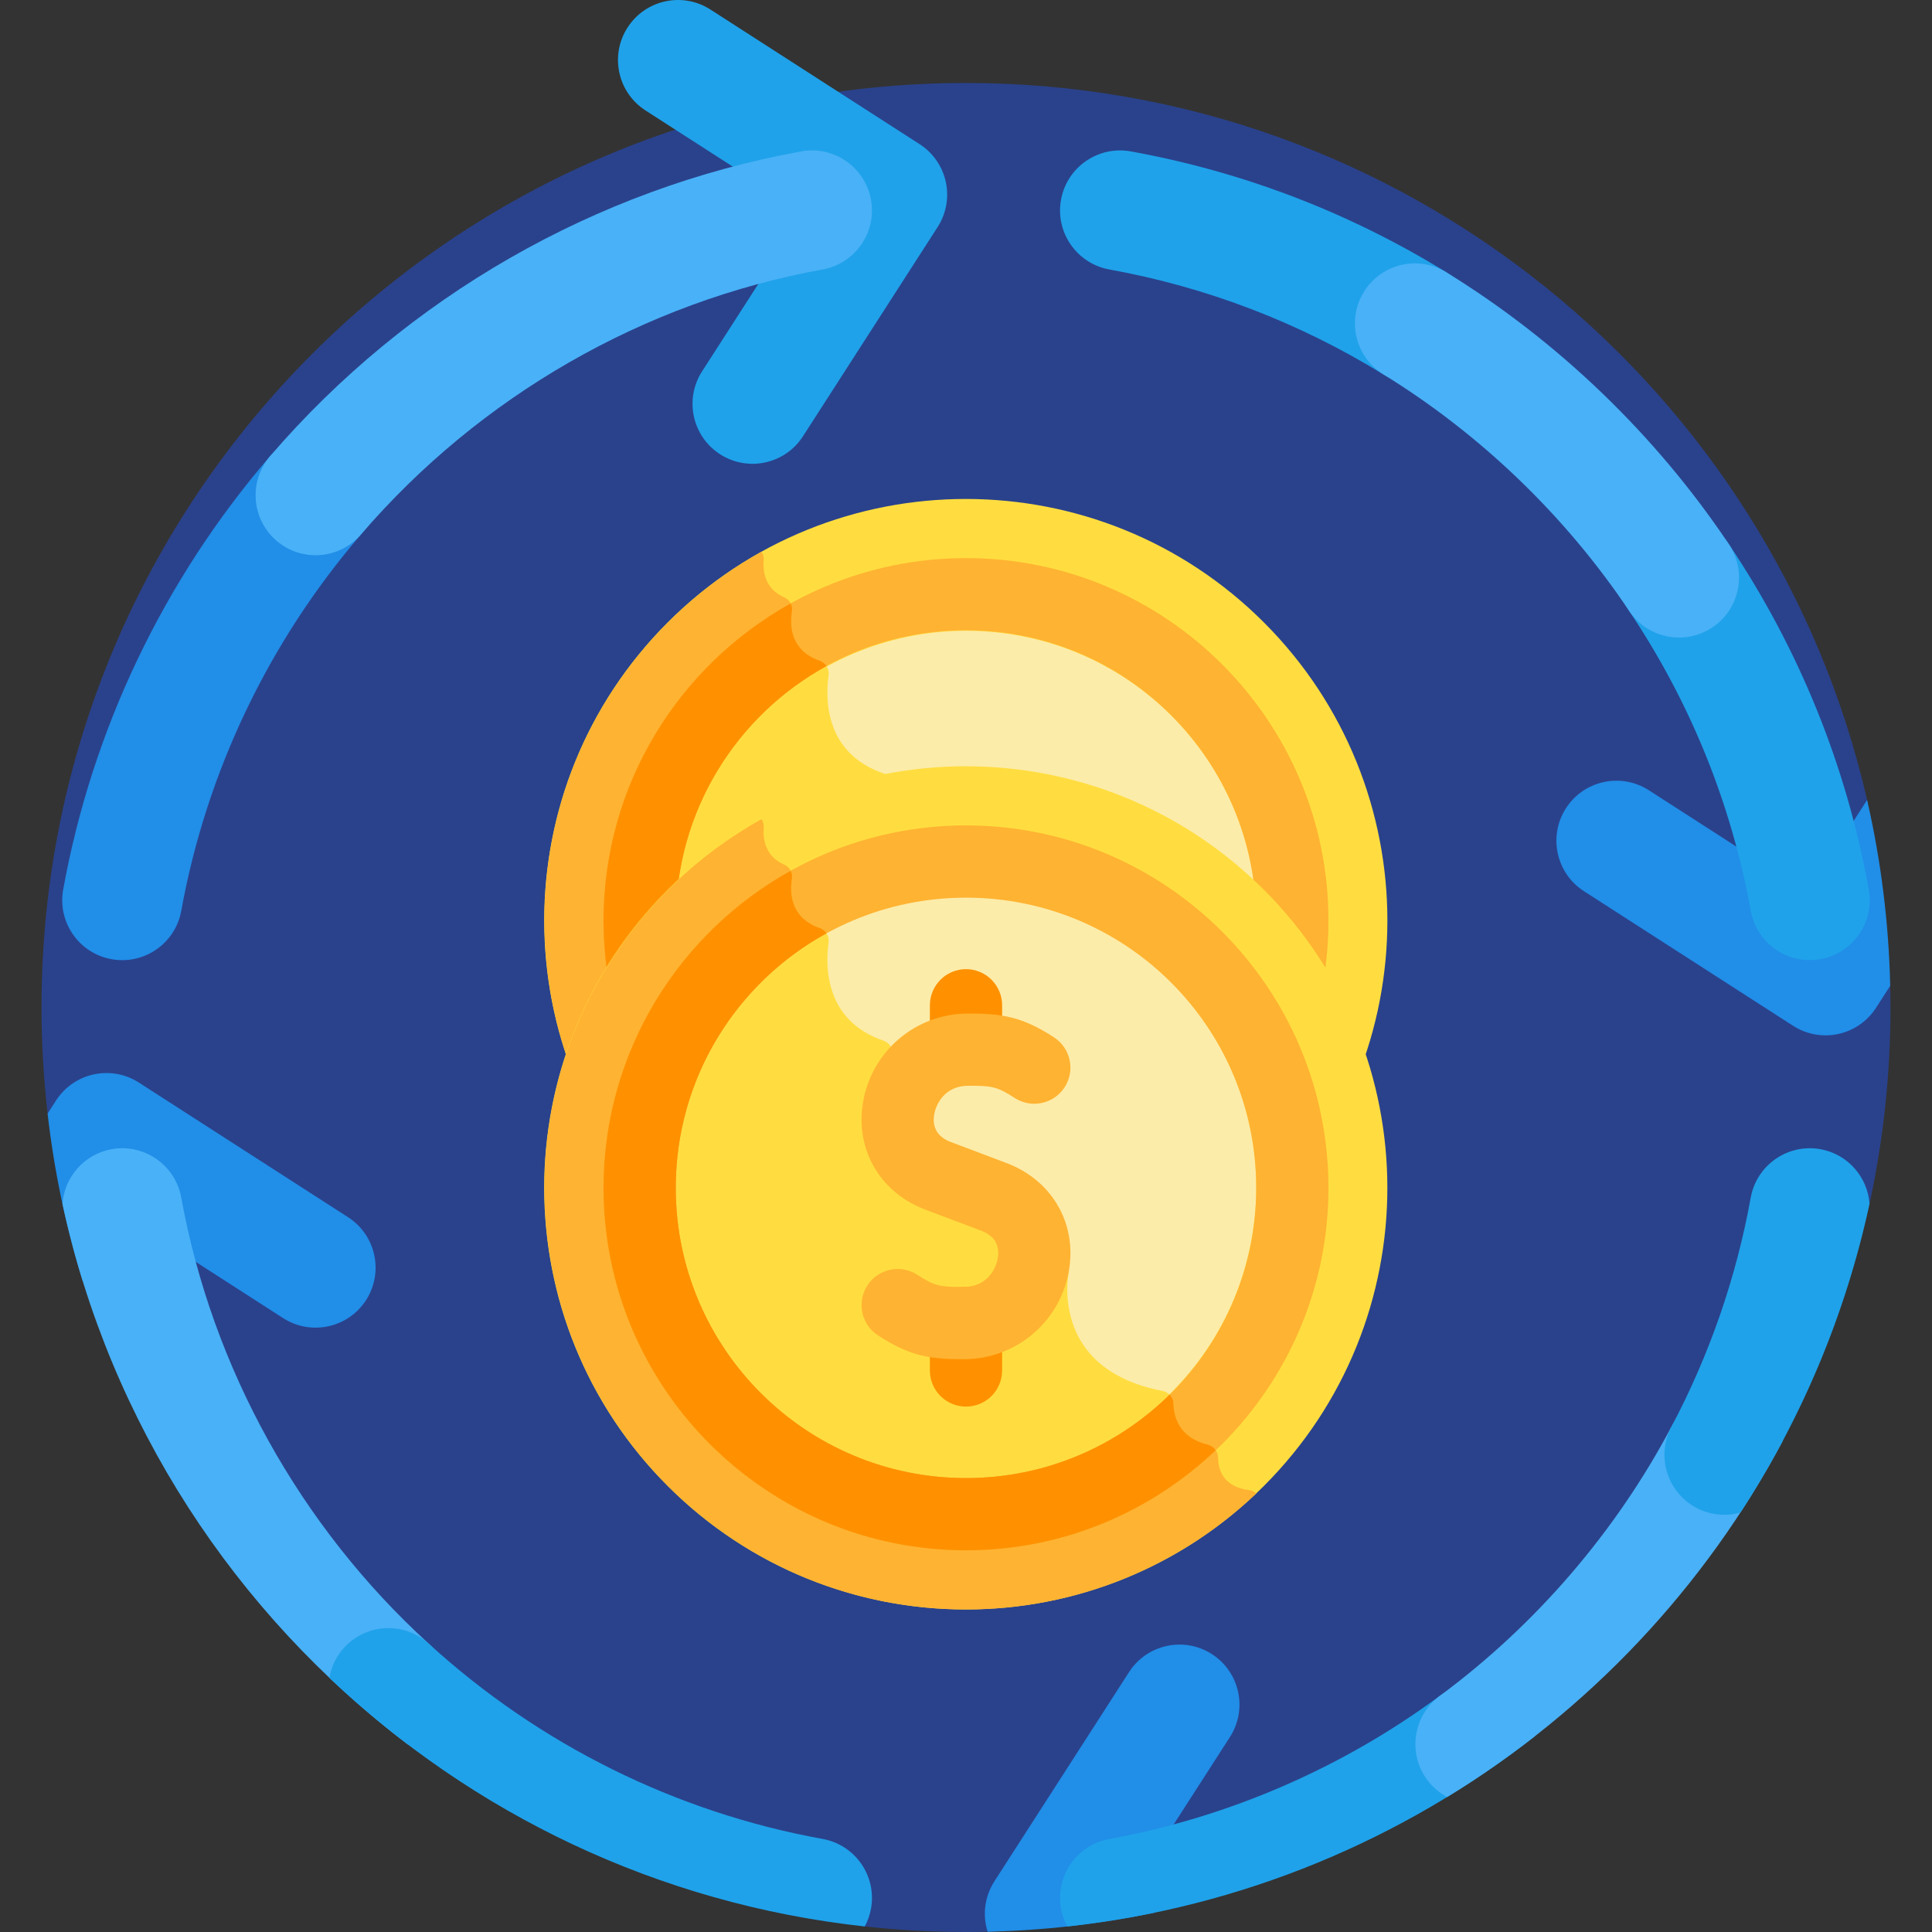
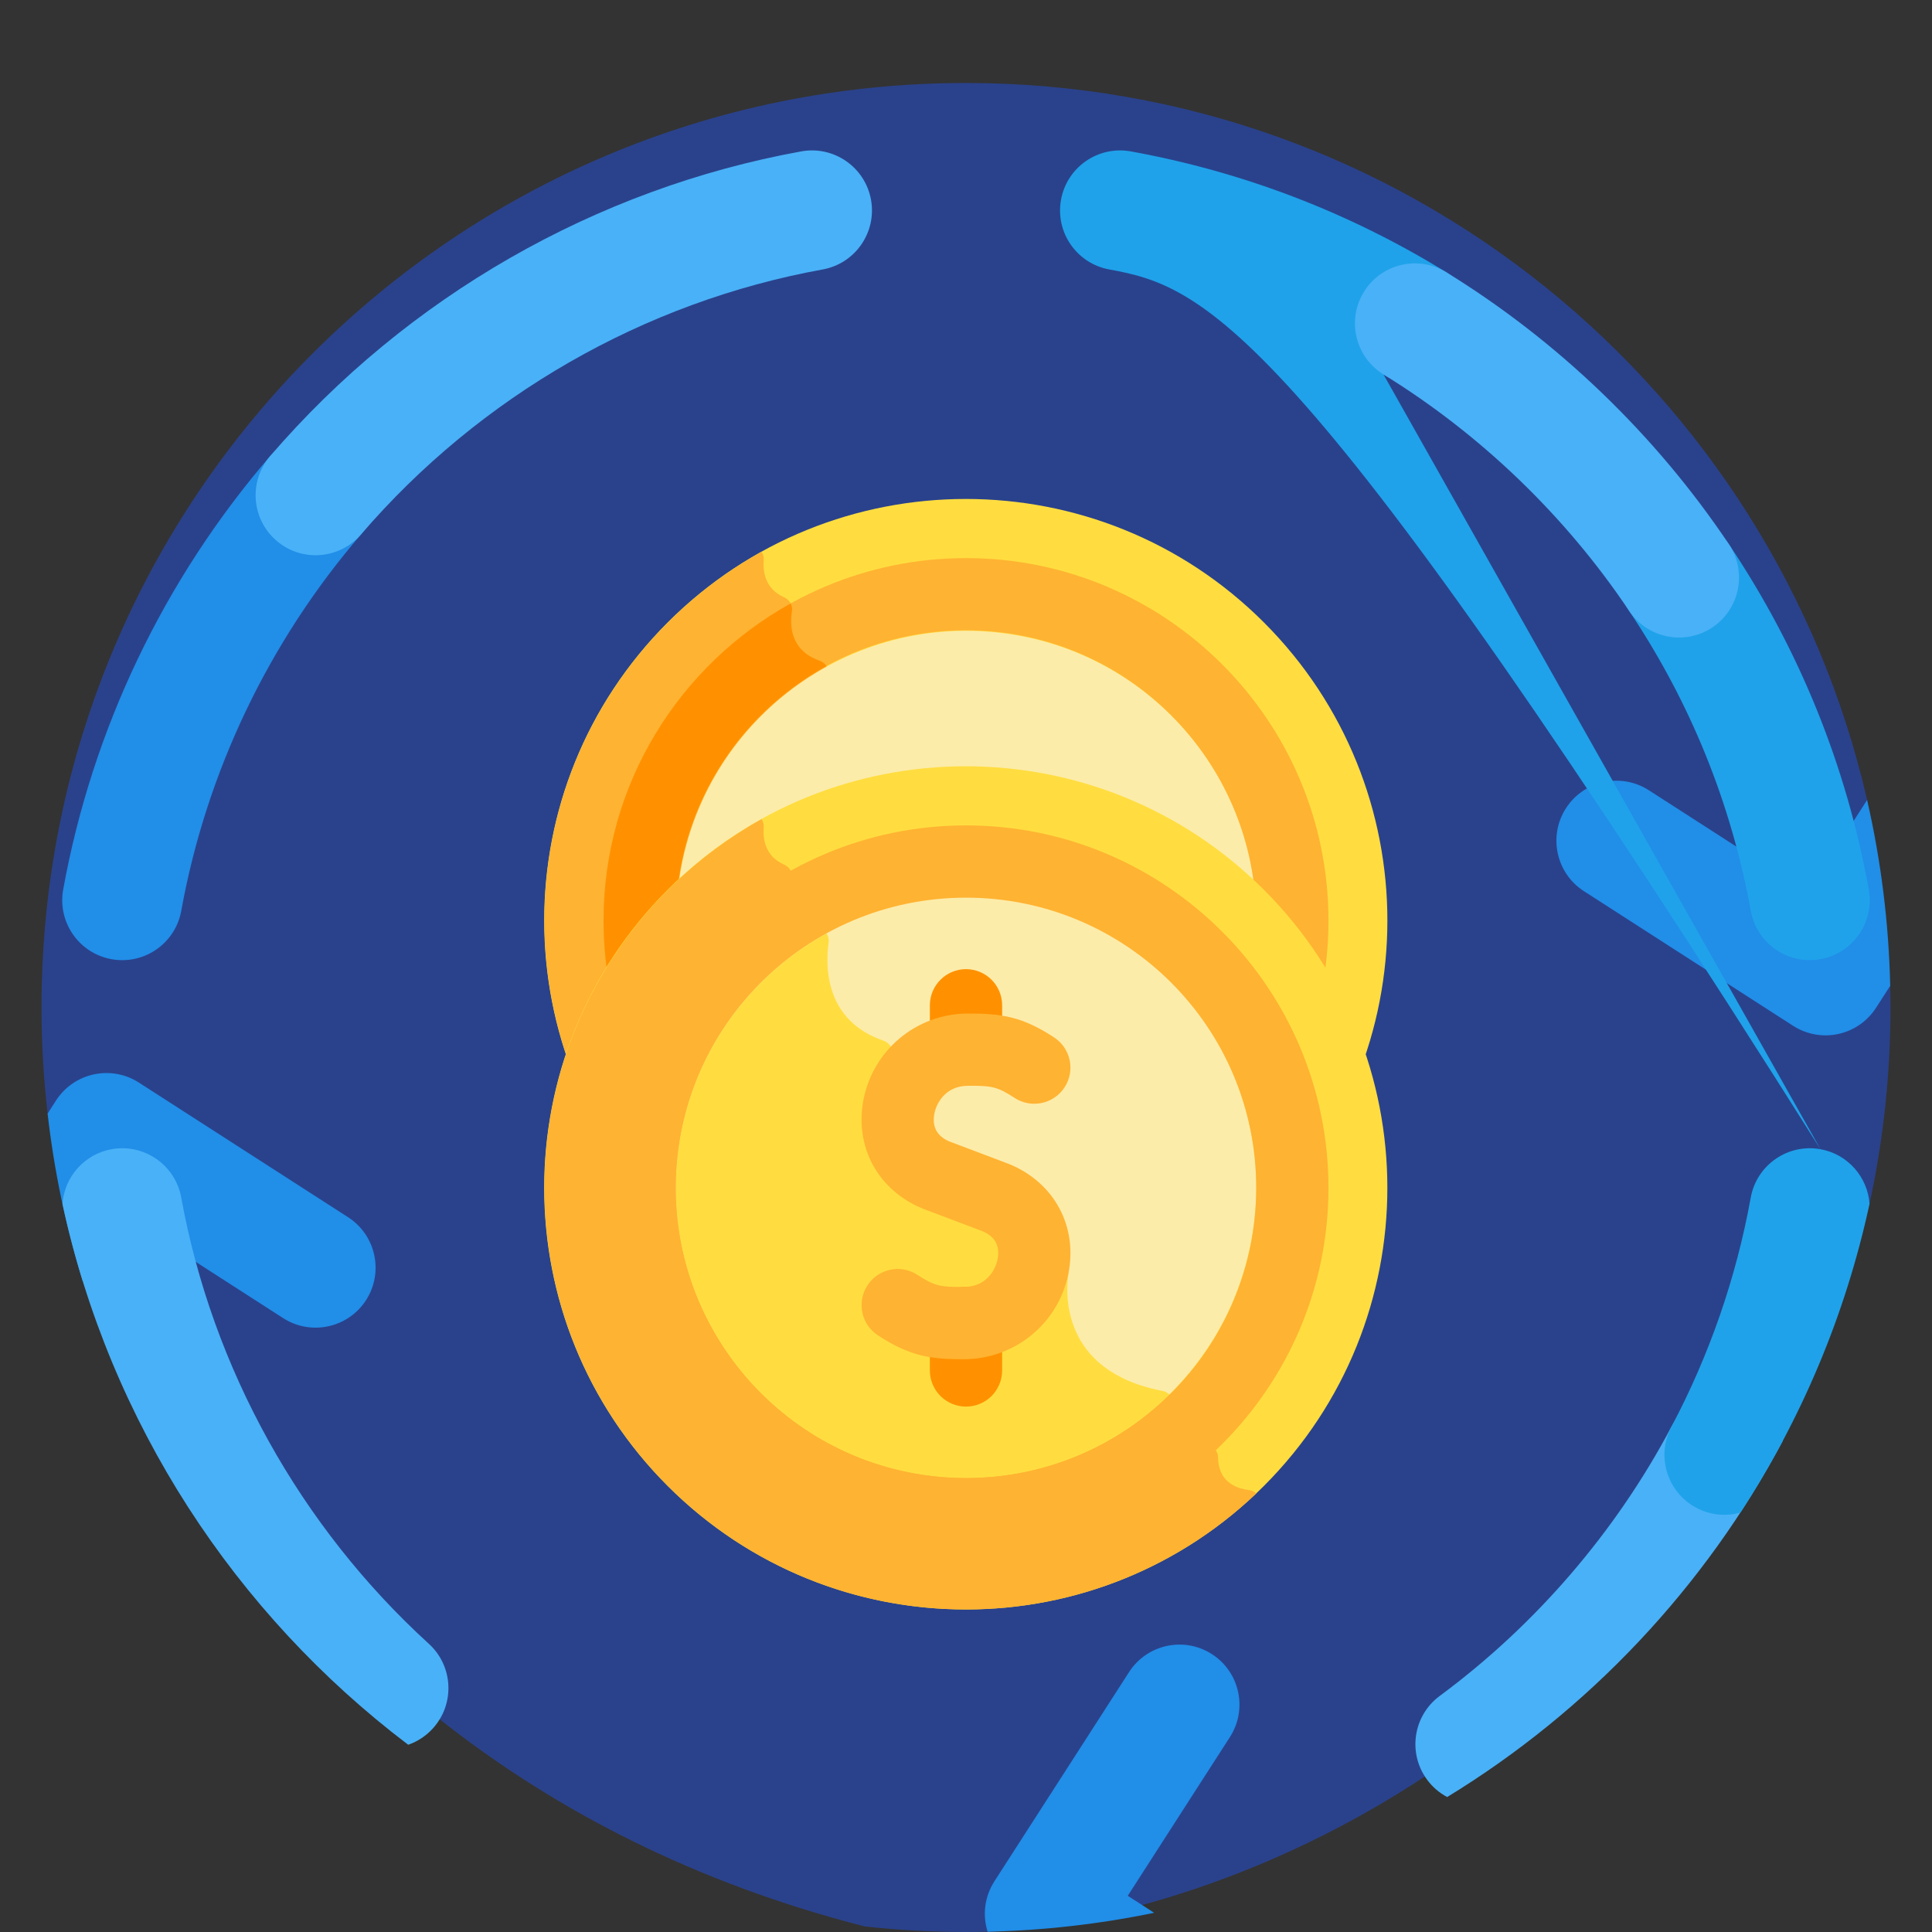
<svg xmlns="http://www.w3.org/2000/svg" width="70" height="70" viewBox="0 0 70 70" fill="none">
  <rect x="0" y="0" width="70" height="70" fill="#333333" stroke="none" />
  <g clip-path="url(#clip0_409_887)">
    <path d="M1.725 40.347C1.725 40.347 6.434 63.419 31.332 69.799C32.55 69.932 33.775 69.999 35 70C35.262 70 35.523 69.996 35.783 69.99C36.044 69.984 57.455 69.391 67.737 43.615C68.242 41.278 68.497 38.894 68.496 36.503C68.496 36.24 68.492 35.978 68.486 35.716L67.649 28.985C64.236 14.105 50.914 3.007 35 3.007C16.5 3.007 1.504 18.004 1.504 36.503C1.504 37.803 1.58 39.086 1.725 40.347Z" fill="#2A428C" />
    <path d="M45.794 44.155C51.759 38.189 51.759 28.518 45.794 22.552C39.829 16.587 30.157 16.587 24.192 22.552C18.226 28.518 18.226 38.189 24.192 44.155C30.157 50.12 39.829 50.12 45.794 44.155Z" fill="#FFDD40" />
    <path d="M19.725 33.353C19.725 41.789 26.564 48.628 35 48.628C39.078 48.628 42.78 47.027 45.52 44.422C45.448 44.36 45.359 44.32 45.265 44.307C44.312 44.183 44.138 43.559 44.134 43.134C44.134 43.024 44.097 42.918 44.029 42.831C43.961 42.745 43.866 42.684 43.759 42.658C42.711 42.398 42.524 41.639 42.515 41.169C42.51 40.94 42.341 40.751 42.117 40.708C38.38 39.991 38.617 37.078 38.711 36.459C38.725 36.372 38.714 36.282 38.681 36.201C38.497 35.757 37.724 34.371 35 33.353C32.337 32.358 32.271 29.542 32.342 28.513C32.357 28.29 32.217 28.092 32.006 28.019C29.885 27.288 29.901 25.333 30.022 24.466C30.055 24.231 29.914 24.014 29.691 23.935C28.639 23.567 28.61 22.668 28.693 22.148C28.728 21.932 28.61 21.729 28.41 21.641C27.716 21.337 27.638 20.706 27.67 20.296C27.678 20.189 27.651 20.083 27.594 19.993C22.902 22.6 19.725 27.605 19.725 33.353Z" fill="#FFB332" />
    <path d="M45.456 34.613C46.141 28.846 42.022 23.616 36.256 22.93C30.489 22.244 25.259 26.363 24.573 32.13C23.887 37.897 28.006 43.127 33.773 43.813C39.539 44.498 44.77 40.379 45.456 34.613Z" fill="#FCECA9" />
-     <path d="M42.375 40.846C42.304 40.775 42.215 40.727 42.117 40.708C38.38 39.991 38.617 37.078 38.711 36.459C38.725 36.372 38.715 36.282 38.681 36.201C38.497 35.757 37.724 34.371 35 33.353C32.337 32.358 32.271 29.543 32.342 28.513C32.357 28.29 32.217 28.092 32.006 28.019C29.886 27.288 29.901 25.333 30.022 24.466C30.039 24.349 30.011 24.23 29.945 24.132C26.691 25.919 24.485 29.378 24.485 33.353C24.485 39.16 29.193 43.868 35 43.868C37.874 43.868 40.477 42.714 42.375 40.846Z" fill="#FFDD40" />
    <path d="M35 20.221C27.759 20.221 21.867 26.112 21.867 33.353C21.867 40.594 27.759 46.486 35 46.486C42.241 46.486 48.133 40.595 48.133 33.353C48.133 26.112 42.241 20.221 35 20.221ZM35 43.868C29.193 43.868 24.485 39.16 24.485 33.353C24.485 27.546 29.193 22.838 35 22.838C40.807 22.838 45.515 27.546 45.515 33.353C45.515 39.16 40.807 43.868 35 43.868Z" fill="#FFB332" />
    <path d="M35 46.486C38.504 46.486 41.69 45.103 44.047 42.859C43.979 42.758 43.877 42.687 43.759 42.658C42.711 42.398 42.524 41.639 42.515 41.169C42.512 41.047 42.462 40.931 42.375 40.846C40.477 42.714 37.873 43.868 35 43.868C29.193 43.868 24.485 39.16 24.485 33.353C24.485 29.378 26.691 25.92 29.945 24.132C29.884 24.041 29.794 23.972 29.691 23.936C28.639 23.567 28.61 22.668 28.693 22.148C28.709 22.051 28.692 21.952 28.647 21.864C24.608 24.107 21.867 28.415 21.867 33.353C21.868 40.594 27.759 46.486 35 46.486Z" fill="#FF9100" />
    <path d="M45.793 53.839C51.758 47.874 51.758 38.202 45.793 32.237C39.828 26.272 30.156 26.272 24.191 32.237C18.225 38.202 18.225 47.874 24.191 53.839C30.156 59.805 39.828 59.805 45.793 53.839Z" fill="#FFDD40" />
    <path d="M19.725 43.039C19.725 51.475 26.564 58.314 35 58.314C39.078 58.314 42.78 56.712 45.52 54.108C45.448 54.045 45.359 54.005 45.265 53.992C44.312 53.869 44.138 53.245 44.134 52.82C44.134 52.71 44.097 52.603 44.029 52.517C43.961 52.431 43.866 52.369 43.759 52.343C42.711 52.084 42.524 51.324 42.515 50.854C42.51 50.626 42.341 50.437 42.117 50.394C38.38 49.677 38.617 46.763 38.711 46.144C38.725 46.057 38.714 45.968 38.681 45.886C38.497 45.443 37.724 44.056 35 43.038C32.337 42.044 32.271 39.228 32.342 38.198C32.357 37.975 32.217 37.777 32.006 37.704C29.885 36.974 29.901 35.018 30.022 34.151C30.055 33.917 29.914 33.699 29.691 33.621C28.639 33.252 28.61 32.353 28.693 31.834C28.728 31.618 28.61 31.414 28.41 31.326C27.716 31.023 27.638 30.391 27.67 29.981C27.678 29.875 27.651 29.769 27.594 29.679C22.902 32.286 19.725 37.29 19.725 43.039Z" fill="#FFB332" />
    <path d="M45.325 45.013C46.428 39.312 42.7 33.795 36.998 32.692C31.297 31.589 25.781 35.317 24.678 41.018C23.575 46.72 27.302 52.236 33.004 53.339C38.705 54.442 44.222 50.715 45.325 45.013Z" fill="#FCECA9" />
    <path d="M42.375 50.532C42.304 50.461 42.215 50.413 42.117 50.394C38.38 49.677 38.617 46.763 38.711 46.144C38.725 46.057 38.715 45.968 38.681 45.886C38.497 45.443 37.724 44.056 35 43.038C32.337 42.044 32.271 39.228 32.342 38.198C32.357 37.975 32.217 37.777 32.006 37.704C29.886 36.974 29.901 35.018 30.022 34.151C30.039 34.034 30.011 33.915 29.945 33.817C26.691 35.605 24.485 39.064 24.485 43.038C24.485 48.846 29.193 53.553 35 53.553C37.874 53.554 40.477 52.4 42.375 50.532Z" fill="#FFDD40" />
    <path d="M35 29.906C27.759 29.906 21.867 35.797 21.867 43.039C21.867 50.28 27.759 56.171 35 56.171C42.241 56.171 48.133 50.28 48.133 43.039C48.133 35.797 42.241 29.906 35 29.906ZM35 53.554C29.193 53.554 24.485 48.846 24.485 43.039C24.485 37.231 29.193 32.524 35 32.524C40.807 32.524 45.515 37.231 45.515 43.039C45.515 48.846 40.807 53.554 35 53.554Z" fill="#FFB332" />
-     <path d="M35 56.171C38.504 56.171 41.69 54.789 44.047 52.544C43.979 52.444 43.877 52.373 43.759 52.343C42.711 52.084 42.524 51.325 42.515 50.854C42.512 50.733 42.462 50.617 42.375 50.532C40.477 52.4 37.873 53.554 35 53.554C29.193 53.554 24.485 48.846 24.485 43.039C24.485 39.064 26.691 35.605 29.945 33.818C29.884 33.726 29.794 33.657 29.691 33.621C28.639 33.252 28.61 32.354 28.693 31.834C28.709 31.737 28.692 31.637 28.647 31.55C24.608 33.792 21.867 38.1 21.867 43.039C21.868 50.28 27.759 56.171 35 56.171Z" fill="#FF9100" />
    <path d="M35 50.964C34.653 50.964 34.32 50.826 34.075 50.581C33.829 50.335 33.691 50.002 33.691 49.655V47.938C33.691 47.591 33.829 47.258 34.075 47.012C34.32 46.767 34.653 46.629 35 46.629C35.347 46.629 35.68 46.767 35.926 47.012C36.171 47.258 36.309 47.591 36.309 47.938V49.655C36.309 50.002 36.171 50.335 35.926 50.581C35.68 50.826 35.347 50.964 35 50.964ZM35 39.341C34.653 39.341 34.32 39.203 34.075 38.958C33.829 38.712 33.691 38.38 33.691 38.032V36.423C33.691 36.076 33.829 35.743 34.075 35.498C34.32 35.252 34.653 35.114 35 35.114C35.347 35.114 35.68 35.252 35.926 35.498C36.171 35.743 36.309 36.076 36.309 36.423V38.032C36.309 38.38 36.171 38.712 35.926 38.958C35.68 39.203 35.347 39.341 35 39.341Z" fill="#FF9100" />
    <path d="M34.841 49.246C33.659 49.246 32.92 49.109 31.809 48.382C31.204 47.986 31.034 47.175 31.43 46.57C31.524 46.426 31.645 46.302 31.787 46.205C31.929 46.108 32.089 46.041 32.257 46.005C32.425 45.97 32.599 45.968 32.768 46C32.937 46.032 33.098 46.097 33.242 46.191C33.87 46.602 34.075 46.633 34.933 46.628C35.758 46.623 36.086 45.976 36.15 45.594C36.234 45.098 36.018 44.756 35.51 44.576C35.501 44.573 35.492 44.57 35.483 44.566L33.603 43.856C31.914 43.252 30.976 41.68 31.268 39.941C31.418 39.045 31.88 38.23 32.571 37.642C33.263 37.053 34.141 36.727 35.049 36.723C36.297 36.716 37.046 36.837 38.191 37.587C38.796 37.983 38.966 38.794 38.57 39.399C38.174 40.004 37.363 40.173 36.758 39.778C36.13 39.367 35.925 39.335 35.066 39.34C34.242 39.346 33.914 39.993 33.849 40.374C33.766 40.871 33.982 41.213 34.49 41.393L34.517 41.402L36.397 42.113C38.086 42.717 39.024 44.289 38.731 46.028C38.582 46.924 38.12 47.739 37.428 48.327C36.737 48.916 35.859 49.241 34.95 49.246C34.914 49.246 34.877 49.246 34.841 49.246Z" fill="#FFB332" />
-     <path d="M26.089 16.458C25.08 15.809 24.788 14.464 25.438 13.454L29.139 7.703L23.388 4.002C22.379 3.352 22.087 2.007 22.737 0.998C23.386 -0.012 24.732 -0.304 25.741 0.346L33.32 5.224C33.56 5.378 33.767 5.579 33.93 5.813C34.093 6.048 34.207 6.312 34.268 6.591C34.328 6.87 34.333 7.158 34.282 7.439C34.232 7.72 34.126 7.988 33.971 8.228L29.093 15.807C28.444 16.816 27.099 17.108 26.089 16.458Z" fill="#1FA2EA" />
    <path d="M4.04 34.753C2.859 34.539 2.075 33.408 2.29 32.227C3.34 26.436 5.932 21.006 9.787 16.526C10.57 15.616 11.942 15.513 12.852 16.295C13.762 17.078 13.865 18.45 13.082 19.36C9.732 23.255 7.479 27.972 6.567 33.002C6.351 34.19 5.214 34.967 4.04 34.753ZM12.611 44.102L5.032 39.224C4.023 38.575 2.678 38.867 2.028 39.876L1.725 40.348C1.958 42.403 2.383 44.432 2.993 46.409L4.507 44.056L10.259 47.758C11.268 48.407 12.613 48.115 13.263 47.106C13.912 46.097 13.62 44.752 12.611 44.102Z" fill="#218EE8" />
    <path d="M10.017 19.591C9.107 18.808 9.004 17.436 9.787 16.526C14.749 10.757 21.583 6.836 29.031 5.485C30.211 5.271 31.343 6.055 31.558 7.236C31.772 8.417 30.988 9.549 29.807 9.763C23.337 10.936 17.397 14.345 13.082 19.361C12.302 20.268 10.93 20.377 10.017 19.591ZM6.567 43.389C6.353 42.208 5.221 41.424 4.04 41.638C3.045 41.819 2.334 42.651 2.263 43.616C3.983 51.568 8.525 58.469 14.79 63.216C15.131 63.097 15.437 62.895 15.68 62.628C16.489 61.741 16.425 60.366 15.538 59.558C10.873 55.305 7.687 49.563 6.567 43.389Z" fill="#49B1F7" />
    <path d="M67.649 28.985L65.493 32.335L59.742 28.633C58.732 27.983 57.387 28.275 56.737 29.285C56.088 30.294 56.38 31.639 57.389 32.289L64.968 37.167C65.208 37.321 65.476 37.427 65.757 37.478C66.038 37.529 66.326 37.524 66.605 37.463C66.884 37.403 67.148 37.288 67.383 37.125C67.617 36.962 67.817 36.755 67.972 36.515L68.486 35.716C68.435 33.45 68.155 31.194 67.649 28.985ZM43.911 59.933C42.902 59.283 41.556 59.575 40.907 60.584L36.029 68.163C35.666 68.727 35.597 69.396 35.783 69.99C37.811 69.944 39.831 69.715 41.818 69.304L40.861 68.688L44.562 62.937C45.212 61.928 44.92 60.582 43.911 59.933Z" fill="#218EE8" />
-     <path d="M29.807 66.629C24.488 65.664 19.554 63.219 15.538 59.557C14.651 58.749 13.276 58.812 12.467 59.699C12.188 60.005 12.003 60.384 11.934 60.791C17.107 65.706 23.849 68.984 31.331 69.799C31.44 69.597 31.517 69.38 31.558 69.155C31.772 67.974 30.988 66.843 29.807 66.629ZM55.204 61.901C54.491 60.936 53.13 60.733 52.164 61.446C48.636 64.056 44.496 65.848 40.193 66.629C39.012 66.843 38.228 67.974 38.443 69.155C38.484 69.387 38.563 69.602 38.669 69.799C45.018 69.107 50.834 66.642 55.611 62.908C55.563 62.544 55.423 62.197 55.204 61.901Z" fill="#1FA2EA" />
    <path d="M64.593 52.206C64.452 51.62 64.072 51.093 63.497 50.789C62.436 50.228 61.121 50.632 60.559 51.693C58.542 55.504 55.639 58.877 52.165 61.446C51.199 62.16 50.995 63.521 51.709 64.486C51.901 64.746 52.149 64.959 52.434 65.11C57.554 61.983 61.767 57.52 64.593 52.206Z" fill="#49B1F7" />
-     <path d="M65.96 41.638C64.78 41.424 63.647 42.208 63.433 43.389C62.908 46.289 61.938 49.09 60.559 51.694C59.998 52.755 60.403 54.07 61.464 54.632C61.974 54.902 62.542 54.946 63.058 54.804C65.253 51.444 66.861 47.667 67.737 43.616C67.666 42.651 66.955 41.819 65.96 41.638ZM50.127 13.568C47.065 11.683 43.723 10.403 40.193 9.763C39.012 9.549 38.228 8.417 38.443 7.236C38.657 6.055 39.788 5.272 40.969 5.485C45.034 6.223 48.881 7.696 52.405 9.866C53.428 10.495 53.746 11.834 53.117 12.856C52.487 13.88 51.148 14.196 50.127 13.568ZM63.433 33.003C62.725 29.098 61.243 25.442 59.028 22.135C58.36 21.138 58.627 19.788 59.624 19.12C60.622 18.452 61.972 18.718 62.64 19.716C65.189 23.522 66.895 27.731 67.71 32.227C67.925 33.408 67.141 34.539 65.96 34.753C64.779 34.967 63.648 34.184 63.433 33.003Z" fill="#1FA2EA" />
+     <path d="M65.96 41.638C64.78 41.424 63.647 42.208 63.433 43.389C62.908 46.289 61.938 49.09 60.559 51.694C59.998 52.755 60.403 54.07 61.464 54.632C61.974 54.902 62.542 54.946 63.058 54.804C65.253 51.444 66.861 47.667 67.737 43.616C67.666 42.651 66.955 41.819 65.96 41.638ZC47.065 11.683 43.723 10.403 40.193 9.763C39.012 9.549 38.228 8.417 38.443 7.236C38.657 6.055 39.788 5.272 40.969 5.485C45.034 6.223 48.881 7.696 52.405 9.866C53.428 10.495 53.746 11.834 53.117 12.856C52.487 13.88 51.148 14.196 50.127 13.568ZM63.433 33.003C62.725 29.098 61.243 25.442 59.028 22.135C58.36 21.138 58.627 19.788 59.624 19.12C60.622 18.452 61.972 18.718 62.64 19.716C65.189 23.522 66.895 27.731 67.71 32.227C67.925 33.408 67.141 34.539 65.96 34.753C64.779 34.967 63.648 34.184 63.433 33.003Z" fill="#1FA2EA" />
    <path d="M59.028 22.136C56.726 18.698 53.648 15.735 50.127 13.568C49.104 12.938 48.786 11.6 49.415 10.577C50.044 9.555 51.383 9.236 52.405 9.866C56.454 12.358 59.993 15.764 62.64 19.716C63.308 20.714 63.041 22.064 62.044 22.732C61.05 23.397 59.699 23.136 59.028 22.136Z" fill="#49B1F7" />
  </g>
  <defs>
    <clipPath id="clip0_409_887">
      <rect width="70" height="70" fill="white" />
    </clipPath>
  </defs>
</svg>